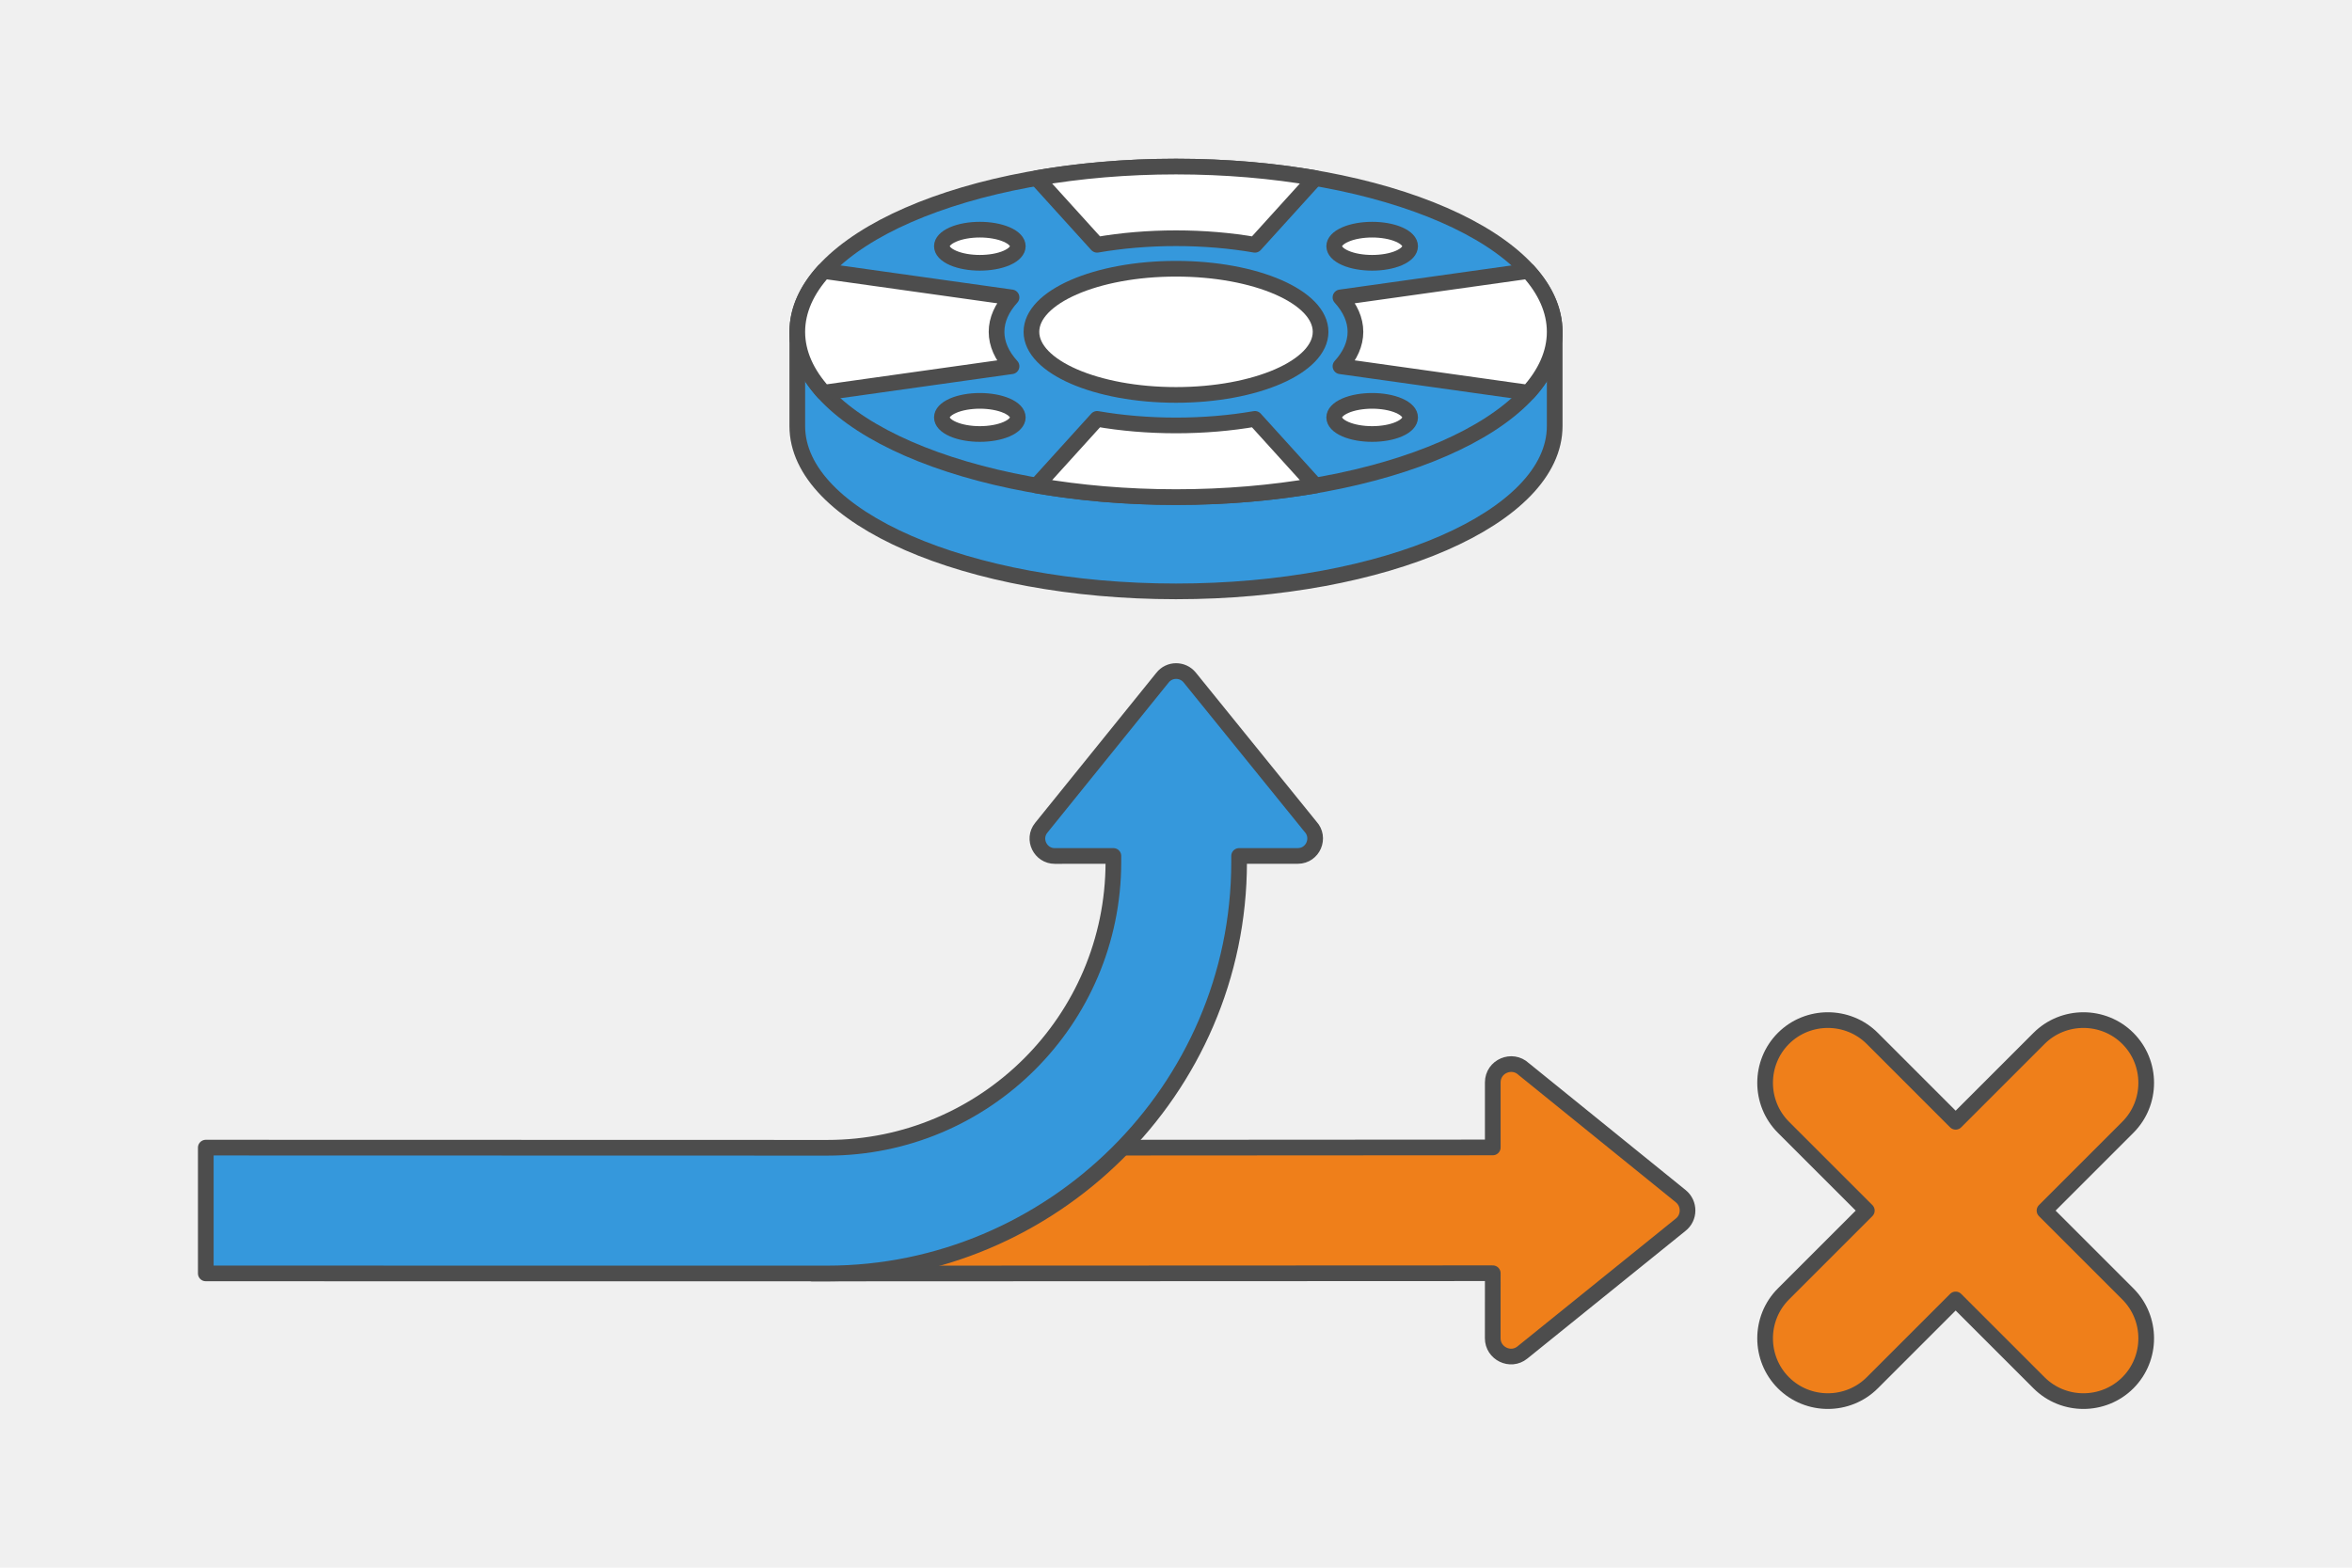
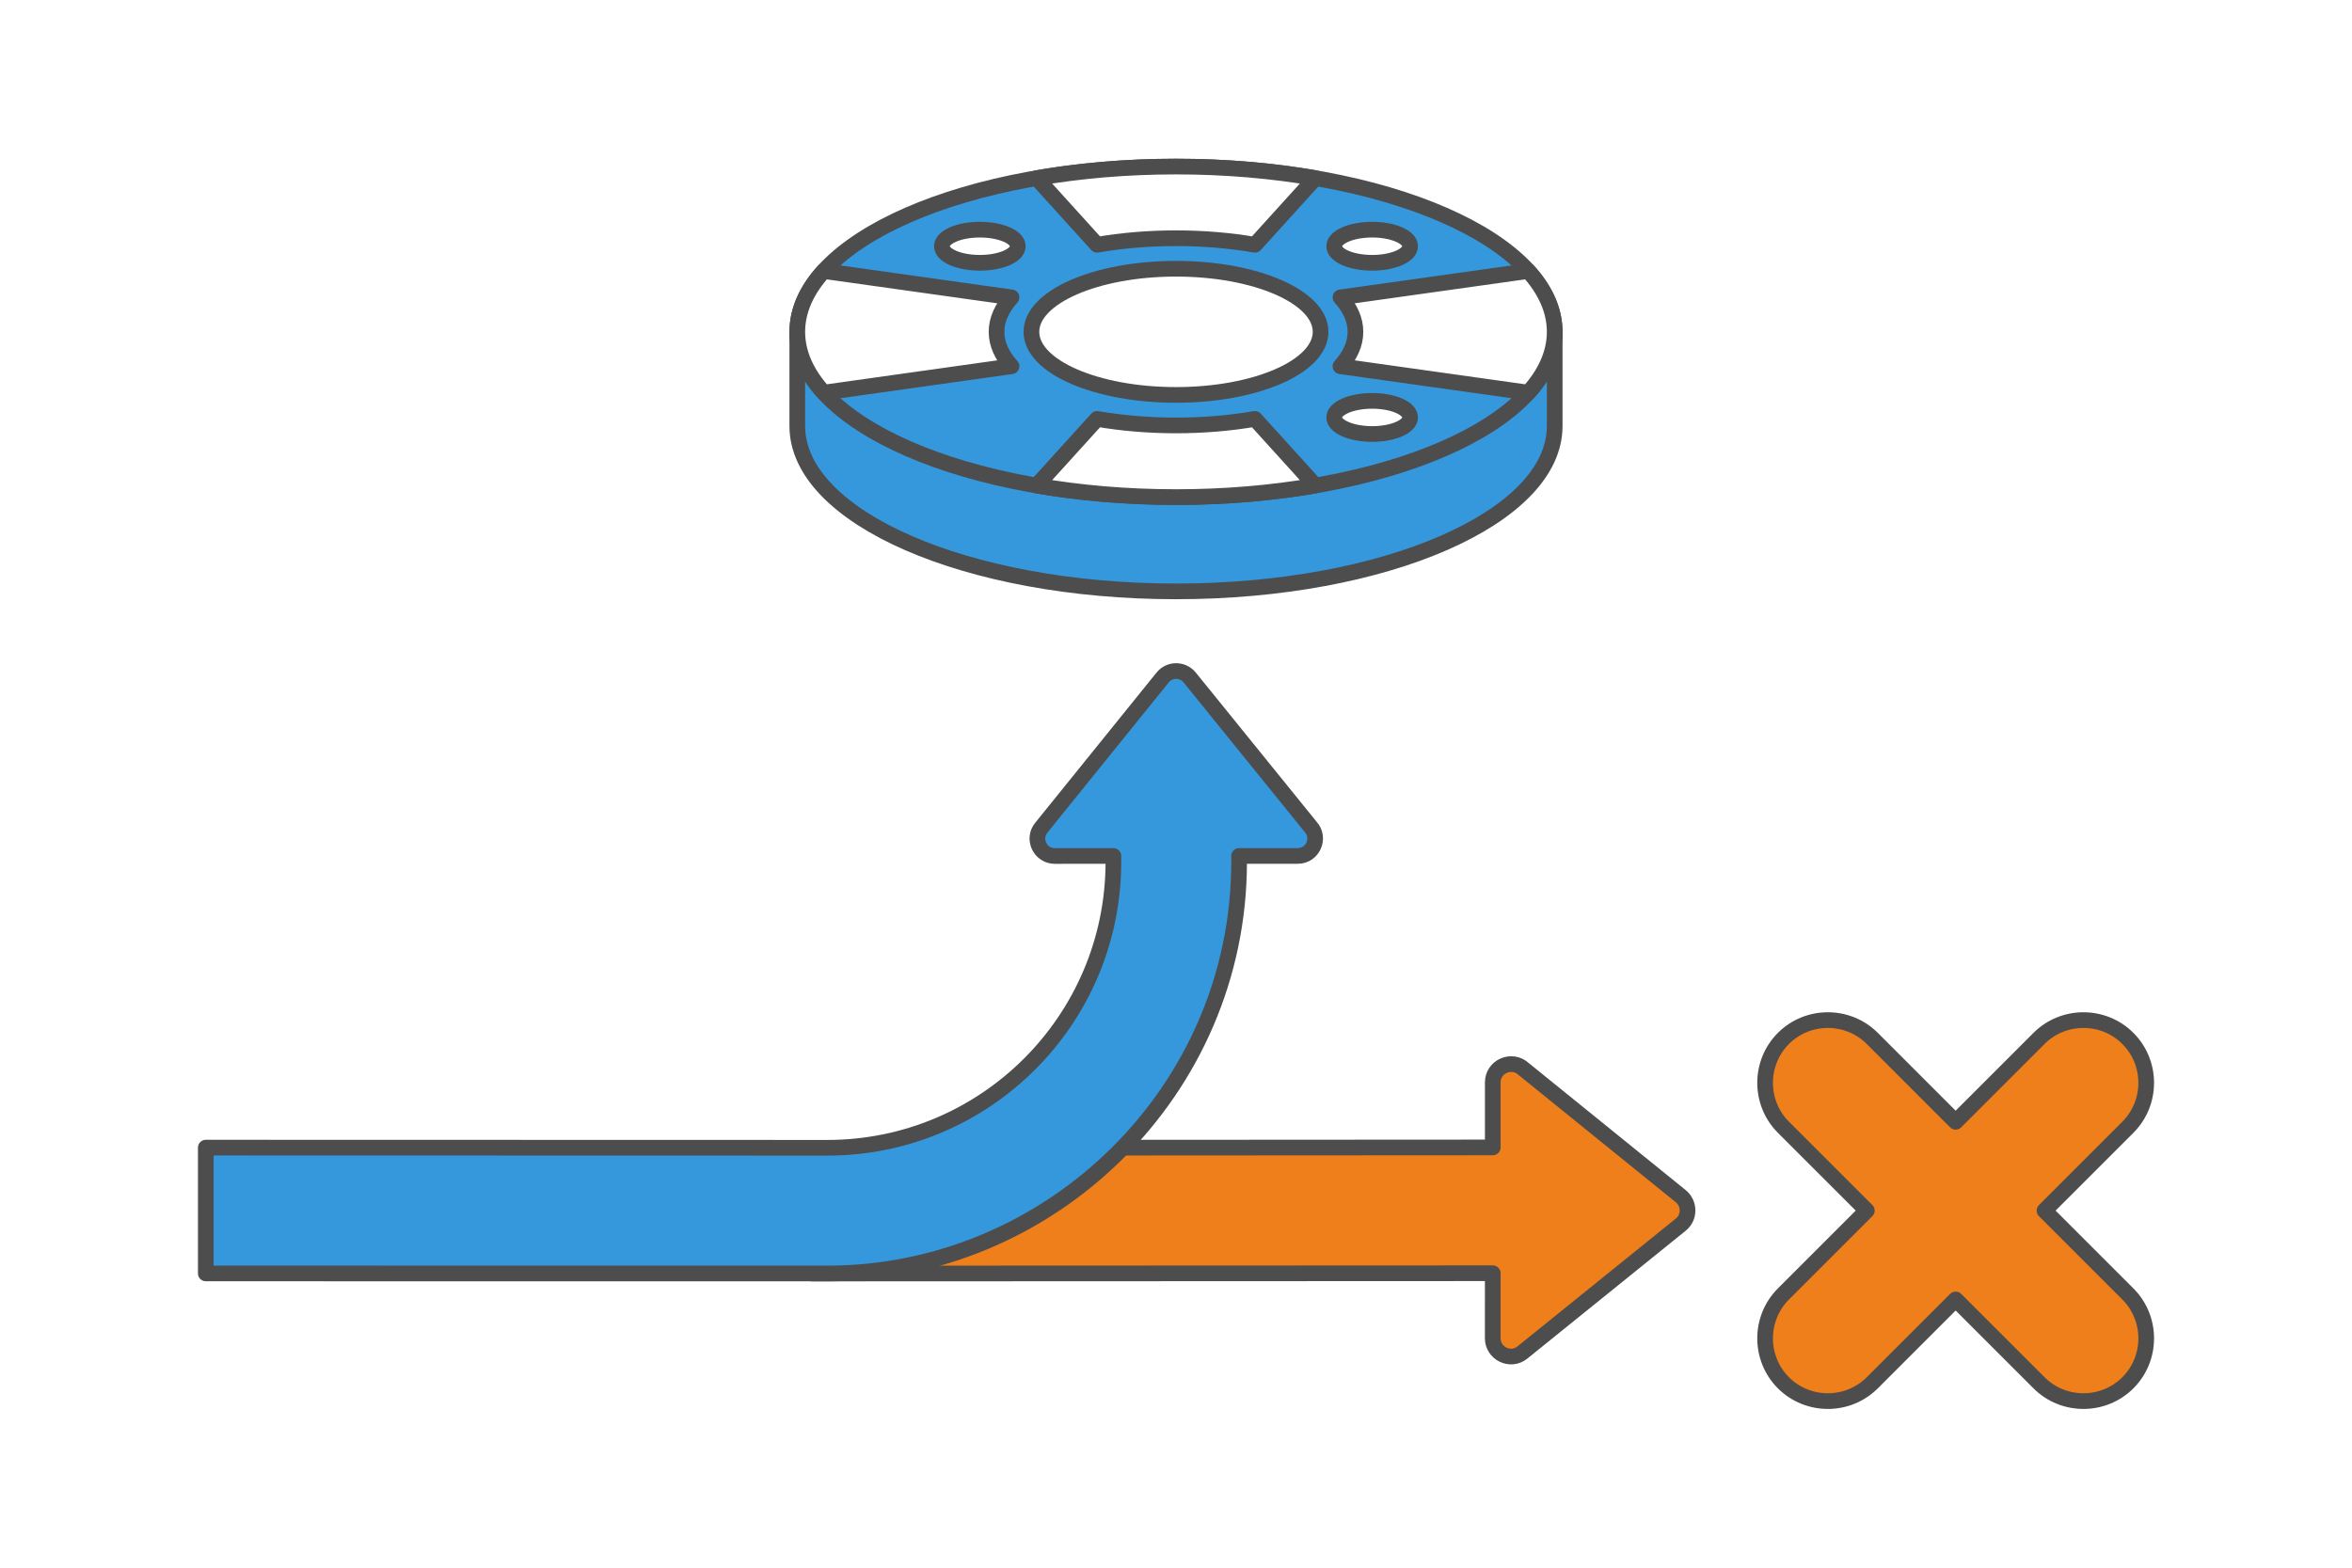
<svg xmlns="http://www.w3.org/2000/svg" xml:space="preserve" width="300px" height="200px" version="1.1" style="shape-rendering:geometricPrecision; text-rendering:geometricPrecision; image-rendering:optimizeQuality; fill-rule:evenodd; clip-rule:evenodd" viewBox="0 0 13751.1 9167.4">
  <defs>
    <style type="text/css">
   
    .str0 {stroke:#4D4D4D;stroke-width:91.7;stroke-linecap:round;stroke-linejoin:round;stroke-miterlimit:2.613}
    .fil1 {fill:#EF7F1A}
    .fil2 {fill:#3598DC}
    .fil0 {fill:#F0F0F0}
    .fil3 {fill:white}
   
  </style>
  </defs>
  <g id="Layer_x0020_1">
    <g id="_2566320792816">
-       <polygon class="fil0" points="13751.1,0 0,0 0,9167.4 13751.1,9167.4 " />
      <g>
        <path class="fil1 str0" d="M5852.3 6711.6l2875.3 -1.7 0 -380.3c0.1,-94.5 113,-141.4 180.5,-78.3l918.4 743.6c26.9,21.8 40,53.3 39.8,84.4 -0.2,31.2 -14.1,62.3 -41.1,83.3l-924.5 746.5c-69.9,56.6 -173.4,4.9 -173.3,-83.3 0.1,-126.8 0.1,-253.5 0.2,-380.3l-3979.2 1.7 1103.9 -735.6z" />
        <path class="fil2 str0" d="M6166.7 5005.6c-83.7,0 -132.8,-98.2 -79.2,-164.7l708.9 -877.8c20,-25.7 49.6,-38.9 79.1,-39 29.6,-0.2 59.5,12.2 80.2,37.8l706 872c60,64.2 15.5,171.4 -74.3,171.4l-342.9 0.1c0,0.7 0,35.5 0,35.9 -0.5,1337.5 -1101.5,2405.6 -2407.6,2405.6l-3633.7 -0.3 0 -735.6 3633.7 0.9c922.5,0 1671.2,-746.9 1672.7,-1669.4 0,-0.9 0,-36 0,-37.1 -114.3,0 -228.6,0.1 -342.9,0.2z" />
        <path class="fil1 str0" d="M12440.7 6072.4l0 0c142.9,142.9 142.9,376.6 0,519.5l-487.4 487.4 487.4 487.4c142.9,142.9 142.9,376.6 0,519.5l0 0c-142.9,142.8 -376.6,142.8 -519.4,0l-487.5 -487.4 -487.4 487.4c-142.9,142.8 -376.6,142.8 -519.5,0l0 0c-142.8,-142.9 -142.8,-376.6 0,-519.4l487.5 -487.5 -487.5 -487.4c-142.8,-142.9 -142.8,-376.6 0,-519.5l0 0c142.9,-142.8 376.6,-142.8 519.5,0l487.4 487.5 487.5 -487.5c142.8,-142.8 376.5,-142.8 519.4,0z" />
        <g>
          <path class="fil2 str0" d="M6875.5 1525.3c753.3,0 1418.6,164.3 1818.5,415.1l395.6 0 0 551.3c0,533.8 -991.2,966.5 -2214.1,966.5 -1222.8,0 -2214.1,-432.7 -2214.1,-966.5l0 -551.3 395.6 0c400,-250.8 1065.3,-415.1 1818.5,-415.1z" />
          <g>
            <path class="fil2 str0" d="M6875.5 974c1222.9,0 2214.1,432.7 2214.1,966.5 0,533.7 -991.2,966.4 -2214.1,966.4 -1222.8,0 -2214.1,-432.7 -2214.1,-966.4 0,-533.8 991.3,-966.5 2214.1,-966.5z" />
            <path class="fil3 str0" d="M5571.7 1371.4c86.7,-37.9 227.2,-37.9 313.9,0 86.7,37.8 86.7,99.1 0,137 -86.7,37.8 -227.2,37.8 -313.9,0 -86.6,-37.9 -86.6,-99.2 0,-137z" />
            <path class="fil3 str0" d="M7865.5 2372.5c86.6,-37.8 227.2,-37.8 313.9,0 86.6,37.9 86.6,99.2 0,137 -86.7,37.9 -227.3,37.9 -313.9,0 -86.7,-37.8 -86.7,-99.1 0,-137z" />
-             <path class="fil3 str0" d="M5571.7 2509.5c-86.6,-37.8 -86.6,-99.1 0,-137 86.7,-37.8 227.2,-37.8 313.9,0 86.7,37.9 86.7,99.2 0,137 -86.7,37.9 -227.2,37.9 -313.9,0z" />
            <path class="fil3 str0" d="M7865.5 1508.4c-86.7,-37.9 -86.7,-99.2 0,-137 86.6,-37.9 227.2,-37.9 313.9,0 86.6,37.8 86.6,99.1 0,137 -86.7,37.8 -227.3,37.8 -313.9,0z" />
            <path class="fil3 str0" d="M6875.5 1571.5c466.9,0 845.4,165.2 845.4,369 0,203.7 -378.5,368.9 -845.4,368.9 -466.8,0 -845.2,-165.2 -845.2,-368.9 0,-203.8 378.4,-369 845.2,-369z" />
            <path class="fil3 str0" d="M7690.3 1041.6l-353.3 389.8c-142.8,-24.7 -298.5,-38.3 -461.5,-38.3 -162.9,0 -318.6,13.6 -461.4,38.3l-353.3 -389.8c252.1,-43.6 527,-67.6 814.7,-67.6 287.8,0 562.6,24 814.8,67.6z" />
            <path class="fil3 str0" d="M4816.2 1584.8l1097.8 154.2c-56.5,62.4 -87.6,130.3 -87.6,201.5 0,71.1 31.1,139 87.6,201.3l-1097.8 154.3c-99.8,-110.1 -154.8,-230.1 -154.8,-355.6 0,-125.6 55,-245.6 154.8,-355.7z" />
            <path class="fil3 str0" d="M7690.3 2839.3l-353.3 -389.8c-142.8,24.7 -298.5,38.3 -461.5,38.3 -162.9,0 -318.6,-13.6 -461.4,-38.3l-353.3 389.8c252.1,43.6 527,67.6 814.7,67.6 287.8,0 562.6,-24 814.8,-67.6z" />
            <path class="fil3 str0" d="M8934.9 1584.8l-1097.8 154.2c56.5,62.4 87.6,130.3 87.6,201.5 0,71.1 -31.1,139 -87.6,201.3l1097.8 154.3c99.8,-110.1 154.7,-230.1 154.7,-355.6 0,-125.6 -54.9,-245.6 -154.7,-355.7z" />
          </g>
        </g>
      </g>
    </g>
  </g>
</svg>